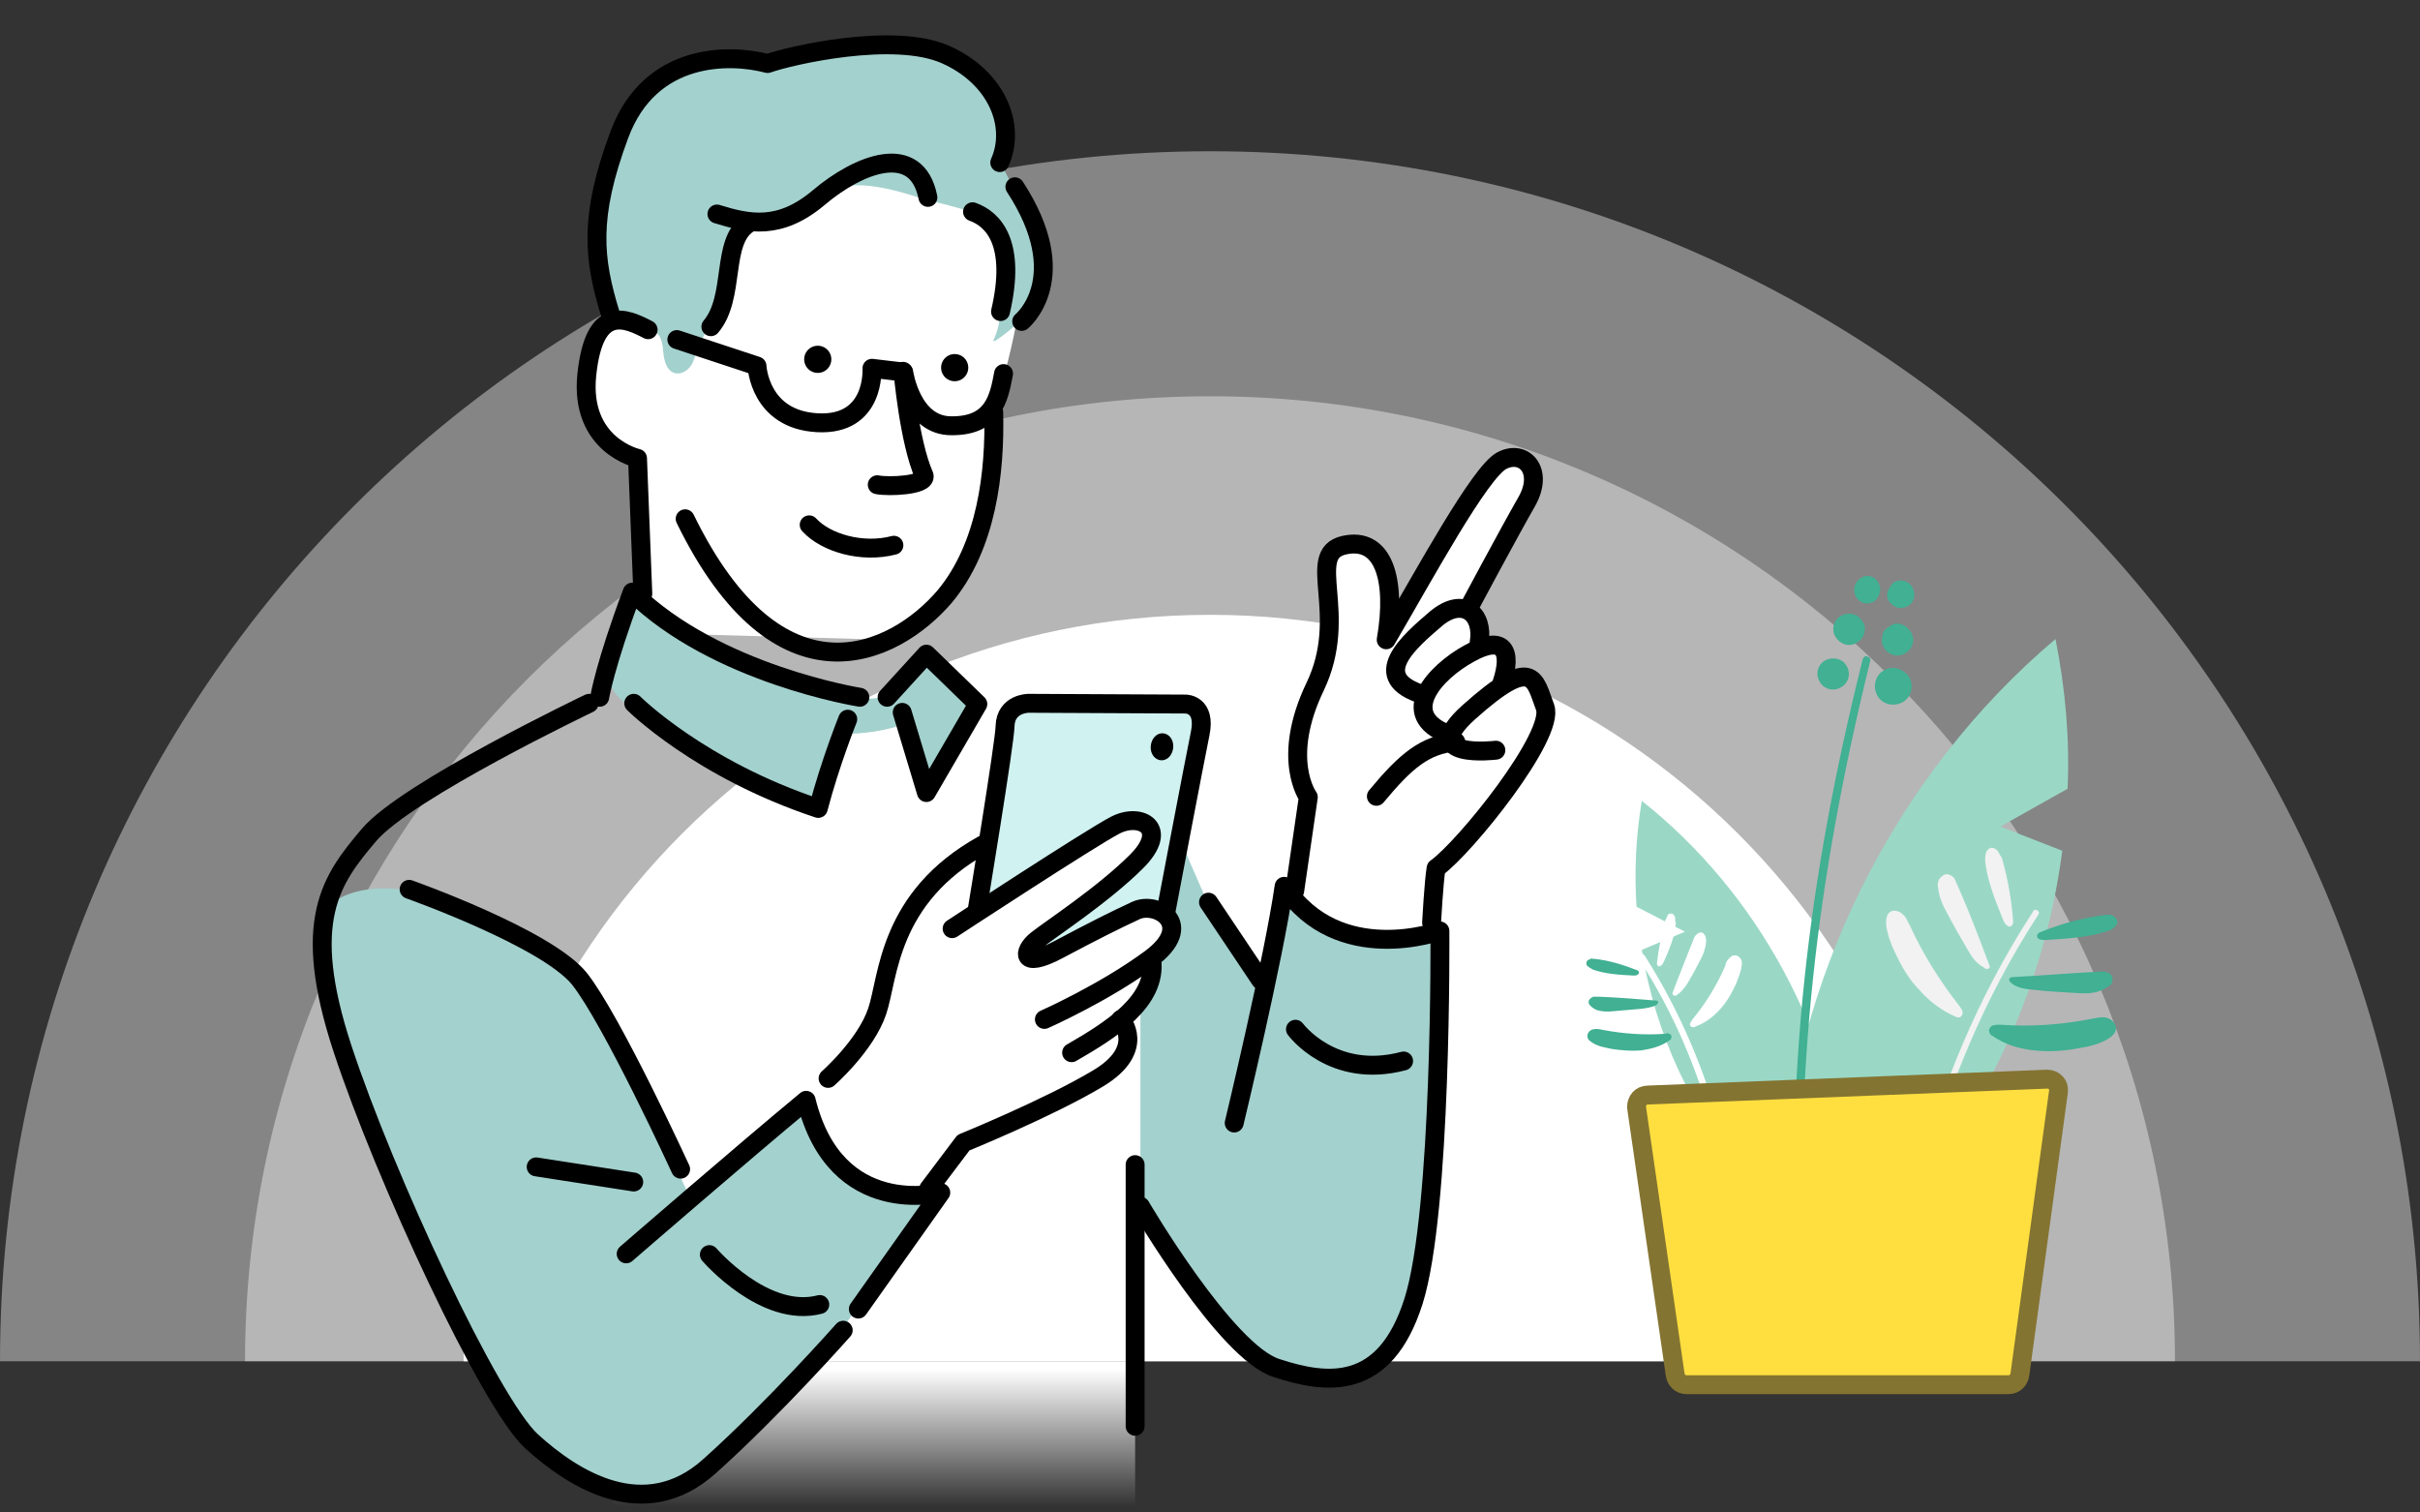
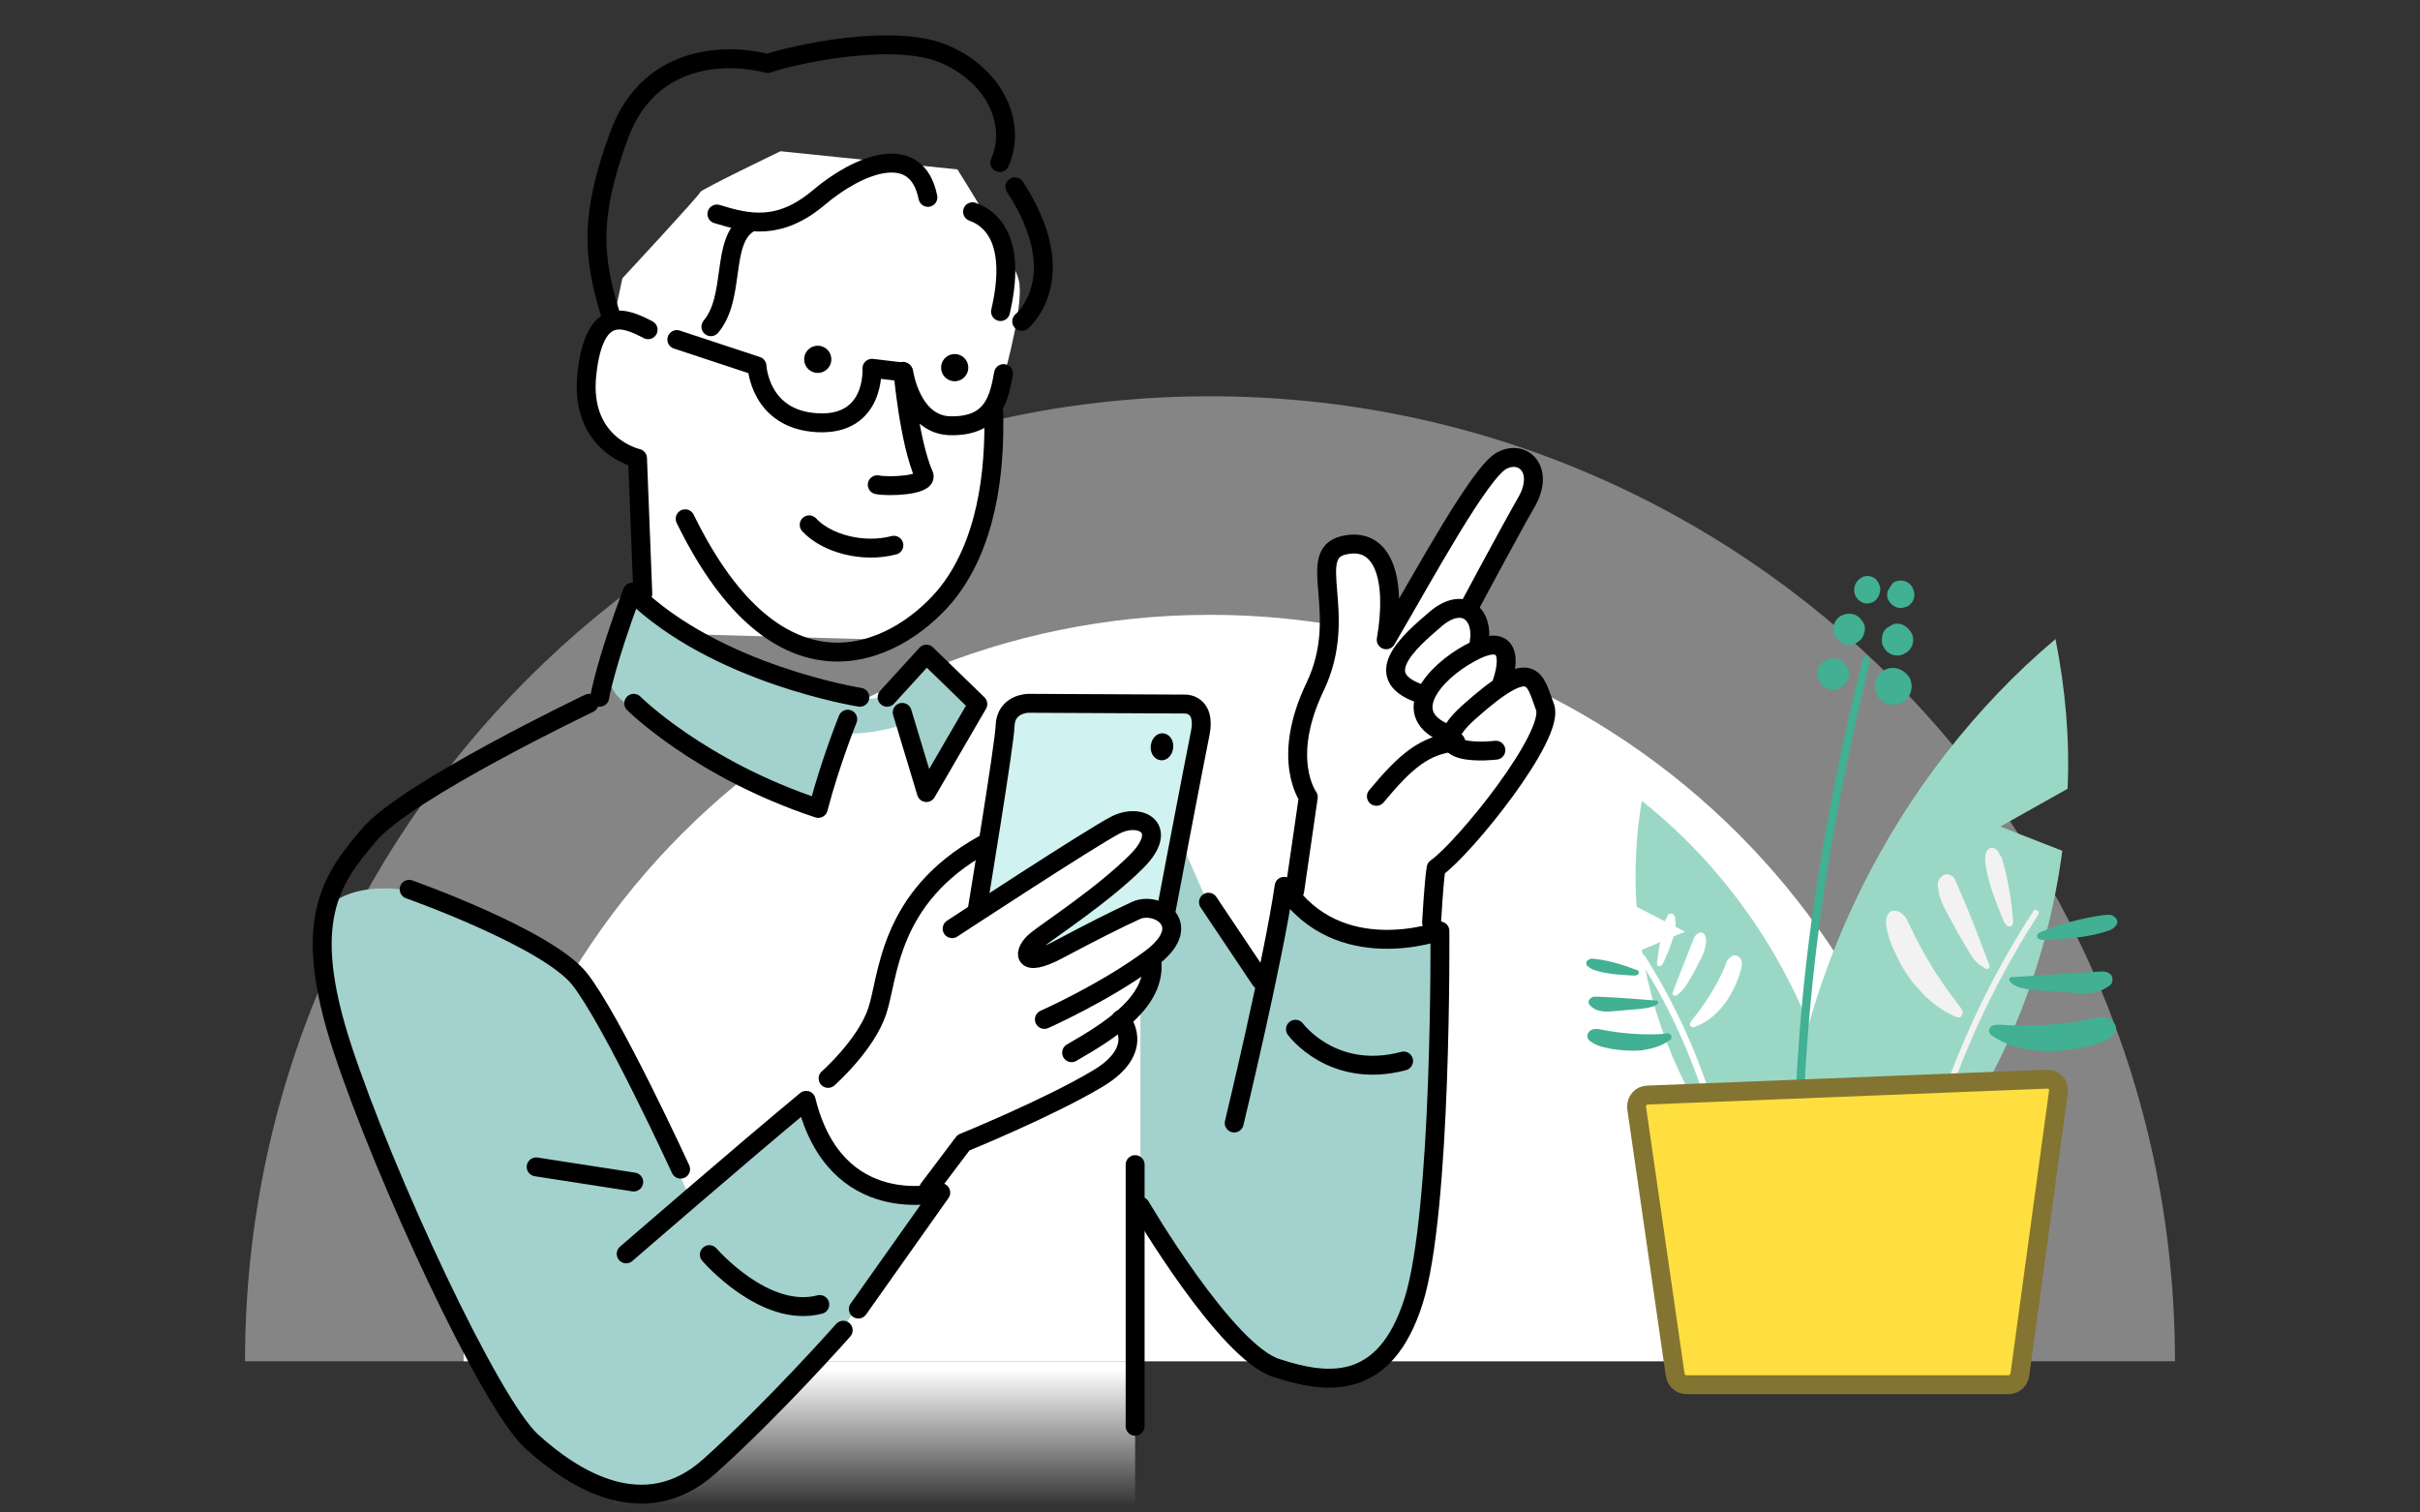
<svg xmlns="http://www.w3.org/2000/svg" version="1.1" id="圖層_1" x="0px" y="0px" viewBox="0 0 320 200" style="enable-background:new 0 0 320 200;" xml:space="preserve">
  <rect x="0" y="0" width="320" height="200" fill="#333333" stroke="none" />
  <style type="text/css">
	.st0{display:none;}
	.st1{display:inline;fill:#606060;}
	.st2{opacity:0.4;fill:#FFFFFF;enable-background:new    ;}
	.st3{fill-opacity:0;}
	.st4{fill:#FFFFFF;}
	.st5{fill:url(#SVGID_1_);}
	.st6{fill:#A3D1CE;}
	.st7{fill:#D0F2F1;}
	.st8{fill:#9AD8C5;}
	.st9{fill:none;stroke:#000000;stroke-width:2.5;stroke-linecap:round;stroke-linejoin:round;stroke-miterlimit:10;}
	.st10{fill:#F2F2F2;}
	.st11{fill:#41B093;}
	.st12{fill:#FFDF40;}
	.st13{fill:none;stroke:#847431;stroke-width:2.5;stroke-miterlimit:10;}
</style>
  <g id="tmp" class="st0">
    <rect class="st1" width="320" height="200" />
  </g>
  <g id="bg">
-     <path class="st2" d="M160,20C71.6,20,0,91.6,0,180h320C320,91.6,248.4,20,160,20z" />
    <path class="st2" d="M160,52.4C89.5,52.4,32.4,109.5,32.4,180h255.2C287.6,109.5,230.5,52.4,160,52.4z" />
    <rect class="st3" width="320" height="200" />
    <path class="st4" d="M160,81.3c-54.5,0-98.7,44.2-98.7,98.7h197.5C258.7,125.5,214.5,81.3,160,81.3z" />
  </g>
  <g id="add">
</g>
  <g id="color">
    <linearGradient id="SVGID_1_" gradientUnits="userSpaceOnUse" x1="115.6" y1="18.944" x2="115.6" y2="0.845" gradientTransform="matrix(1 0 0 -1 0 200)">
      <stop offset="0" style="stop-color:#FFFFFF" />
      <stop offset="1" style="stop-color:#FFFFFF;stop-opacity:0" />
    </linearGradient>
    <rect x="81.1" y="180" class="st5" width="69" height="20" />
    <path class="st4" d="M117.5,84.6l7.5-5.4l5.7-10.5l0.7-12.4l0.2-3.3l1.3-3.8c0,0,2.6-9.3,1.8-12.2c-0.7-2.9-8.1-14.6-8.1-14.6   L103.2,20c0,0-10.6,5.1-10.6,5.4S82.3,36.8,82.3,36.8l-1.2,5.6c0,0-4.4,3.1-3.5,10s6.2,8.5,6.2,8.5l1.3,22.8L117.5,84.6z" />
-     <path class="st6" d="M131.4,44.9c-0.6,1.2,4.4-3.1,4.8-3.7c0.4-0.6,2.5-7.8,0.4-11.9s-4.5-7.1-4.1-8.5c0.4-1.4,0.9-10.8-5.7-12.8   s-18.5-3.2-25.7,0.2c-8.6-0.1-16.5,1.6-19.5,8.3S77.3,37,81.1,42.3c4.4,2,6.3,0.1,6.6,4.2s3.3,3.2,4,1.2s1.9-4.9,3.4-6.4   s2.8-11.9,2.8-11.9s7-0.4,10.7-3.5s11.4-0.2,13.5,0.4s7.4,1.6,8.8,3.1C132.3,31,133.4,40.8,131.4,44.9z" />
    <polygon class="st7" points="130,120.2 133.1,95 136,93 157.4,93.2 158.9,95.7 153.9,120.8 150.8,120.3 137.2,126.8 137.1,124.5    146,117.8 152.4,111.7 151.9,109.1 147,108.8  " />
    <path class="st6" d="M112.6,92.2l-5,14.8c0,0-20-10.6-21.6-12s-4.7-1.9-5.4-5c-0.7-3.1,2.7-10.8,2.7-10.8l11.3,7l9.9,4.4   L112.6,92.2z" />
    <polygon class="st6" points="117.3,92.2 119.7,95.1 122.5,104.8 129.3,93.1 122.2,86.8  " />
    <path class="st6" d="M111.1,92.2c1.3,0.6,7.4,0.2,9.3-1.2c1.9-1.4,2.4,3.3,2.4,3.3s-4.7,3.1-12.5,2.7S111.1,92.2,111.1,92.2z" />
    <path class="st6" d="M42.1,121.7c2.2-4.9,10.2-4.8,13.8-3.4s17.8,6.1,21.5,12.3s14.3,28.7,14.3,28.7l14.9-13.8c0,0-0.2,7.4,5.5,9.8   s11.2,2.6,11.2,2.6s-11.5,17.7-13.8,20.3c-2.4,2.6-15.7,17-20.8,18.9c-5.2,1.8-15.4-1.6-21.5-10.5s-21.8-47.8-21.8-47.8l-2.7-12.7   L42.1,121.7z" />
    <path class="st6" d="M150.8,159.5V133l1.4-4.5l0.1-1.6l2.3-2.4l-0.7-3.7l2-10.1l4.8,11l6.4,9.1l2.5-13c0,0,6.2,6.1,10.8,6.7   s9.7-0.7,9.7-0.7s0,24.3-0.8,32c-0.8,7.6-2.9,22.3-8.8,25.4s-14.4,1.3-19.9-7.3C155.2,165.3,150.8,159.5,150.8,159.5z" />
    <polygon class="st4" points="189.3,119.5 189.9,114.9 196.8,106.7 203.8,96.6 204.3,93.5 202,89.6 199,89.1 198.9,85.3 195.3,84.9    194.4,80 200.4,69.1 202.8,63.5 202.3,61.6 198.6,60.9 196.6,62.9 184.6,81.3 183.3,75.6 181.2,72.5 177.3,72.2 175.7,73.8    175.7,78.3 175.1,87.7 171.7,95.7 172.1,101.7 172.3,105.8 171.3,114.5  " />
  </g>
  <g id="line">
    <path class="st8" d="M273.4,104.3l-8.9,5l8.2,3.2c-2.1,16-8.5,31.4-18.9,44.2l-18.4,0.9c1.6-28,15.1-55.1,36.4-73.1   C273.1,91,273.7,97.7,273.4,104.3z" />
    <path class="st8" d="M216.4,119.9l6.4,3.3l-5.7,2.4c1.8,11.2,6.7,21.8,14.3,30.4l12.9,0.3c-1.7-19.5-11.8-38.2-27.2-50.4   C216.3,110.6,216.1,115.3,216.4,119.9z" />
    <path class="st9" d="M131.4,54.5c0.2,7.9-0.9,17.7-6.5,24.4C118.2,86.7,103,94,90.6,68.6" />
    <ellipse transform="matrix(0.999 -5.112096e-02 5.112096e-02 0.999 -2.287 5.588)" cx="108.1" cy="47.5" rx="1.8" ry="1.8" />
    <ellipse transform="matrix(0.999 -5.112096e-02 5.112096e-02 0.999 -2.319 6.515)" cx="126.2" cy="48.6" rx="1.8" ry="1.8" />
    <path class="st9" d="M89.5,44.9l10.6,3.5c0,0,0.3,7.1,8,7.5s7.2-7.2,7.2-7.2l4.2,0.5c0,0,1,7.2,6.4,7.1c5.5,0,6.2-3.7,6.8-6.9" />
    <path class="st9" d="M119.4,49.1c0,0,0.8,9.3,2.8,13.8c0.3,1.3-4.7,1.5-6.2,1.2" />
    <path class="st9" d="M107,69.4c2.2,2.4,7,3.8,11.2,2.7" />
    <path class="st9" d="M128.6,28c2.8,1,5.8,4.2,3.7,13.2" />
    <path class="st9" d="M135.1,42.5c0,0,7-5.7-0.9-17.8" />
    <path class="st9" d="M132.2,21.5c2.2-4.9-0.4-11.3-7.2-14.3c-6.8-3-20.4,0.1-23.5,1.2C96.6,7.1,86,6.8,81.9,17.8   s-3.4,16.5-1.2,23.7" />
    <path class="st9" d="M94,43.2c3.3-3.9,1.3-11.2,4.9-13.6" />
    <path class="st9" d="M94.8,28.3c4.2,1.3,8.3,2.2,13.5-2.2s12.9-7.5,14.4,0" />
    <path class="st9" d="M85.7,43.6c-2.9-1.5-7.1-3.5-8.1,5.9s6.7,11.1,6.7,11.1L85,78.5" />
    <path class="st9" d="M113.7,92.2c0,0-19-3-30.1-13.9c-3.6,9.6-4.3,13.9-4.3,13.9" />
    <path class="st9" d="M83.8,93c0,0,8.7,8.7,24.4,13.9c1.6-6.1,3.9-11.8,3.9-11.8" />
    <polyline class="st9" points="117.3,92.2 122.5,86.5 129.3,93.1 122.5,104.8 119.3,94.2  " />
    <path class="st9" d="M77.9,93c0,0-24.1,11.5-29.1,17.4s-9.1,11.3-3.5,28.3s19.5,46.9,25,51.9s14.9,11,23.5,3.3s17.7-18,17.7-18" />
    <path class="st9" d="M113.5,173.1l10.9-15.4c0,0-13.9,3.7-17.8-12.2c-8.1,6.7-23.8,20.3-23.8,20.3" />
    <path class="st9" d="M93.8,165.9c0,0,7.3,8.5,14.6,6.6" />
    <line class="st9" x1="70.9" y1="154.3" x2="83.8" y2="156.3" />
    <path class="st9" d="M90,154.6c0,0-9.1-19.8-13.4-25.2c-4.4-5.4-22.5-11.8-22.5-11.8" />
    <path class="st9" d="M109.5,142.6c0,0,5-4.4,6.5-8.9s1.4-15,14-22" />
    <path class="st9" d="M129.2,120.4c0,0,3.7-22.4,3.7-24.4c0.1-3,3.1-3,3.1-3l20.8,0.1c0,0,2.7,0,1.9,3.9s-4.5,23.4-4.5,23.4" />
    <path class="st9" d="M125.9,122.8c0,0,18.3-12,21.6-13.7s7.2,0.4,2.8,4.8s-11.3,8.9-13.2,10.4s-2.1,3.9,2.8,1.3   c4.9-2.6,7.5-3.9,10.3-5.2s8,1.9,1.9,6.4s-14,8-14,8" />
    <path class="st9" d="M141.7,139.2c5.2-3,11.3-6.8,10.6-12.3" />
    <path class="st9" d="M148.2,134.8c0,0,3.5,3.9-3,7.8c-6.5,3.9-17.8,8.5-17.8,8.5l-4.6,6.1" />
    <line class="st9" x1="150.1" y1="154" x2="150.1" y2="188.6" />
    <path class="st9" d="M150.8,159.5c0,0,11.3,19.3,18,21.4c6.7,2.2,14.3,3.1,18.1-8.8s3.5-49,3.5-49s-13.4,4.9-20.6-5.9   c-1.4,9.7-6.6,31.3-6.6,31.3" />
    <path class="st9" d="M171.3,136.1c0,0,4.9,6.7,14.3,4.2" />
    <path class="st9" d="M171.2,117.8l1.8-12.4c0,0-3.7-5,0.9-14.6c4.6-9.6-1.4-17.5,3.8-18.7s7,4.4,5.6,12.5   c5.1-8.7,12.4-22.2,15.3-23.7c2.9-1.5,5.6,1.3,3.3,5.4c-2.3,4-7.8,14.3-7.8,14.3" />
    <path class="st9" d="M195.6,84.9c0.6-3.7-2.1-6.1-5.7-3.1c-3.5,3-9.2,7.8-1.6,10.1" />
    <path class="st9" d="M198.6,90.3c1.4-4.2,0.3-6.5-4.3-3.9c-4.6,2.5-9.6,8.1-2.8,10.7" />
    <path class="st9" d="M197.8,99.2c0,0-10.6,1.3-3.6-5c8.6-7.7,8.7-4.4,10.1-0.7c1.4,3.7-10.6,18.6-14.4,21.3   c-0.3,1.7-0.6,7.2-0.6,7.2" />
    <path class="st9" d="M182,105.3c3.9-4.7,6.4-6.8,10.5-7.2" />
    <line class="st9" x1="159.8" y1="119.3" x2="166.7" y2="129.6" />
    <path d="M155.1,99.1c-0.2,1-1,1.6-1.8,1.4s-1.3-1.1-1.1-2.1s1-1.6,1.8-1.4S155.3,98.1,155.1,99.1z" />
    <g id="XMLID_1_">
      <g>
        <path class="st4" d="M221.5,121.3c-0.1-0.3-0.3-0.5-0.5-0.5c-0.3,0-0.5,0.1-0.5,0.3c-0.1,0.2-0.2,0.4-0.3,0.6     c-0.5,1.9-0.9,3.8-1.1,5.7c0,0.3,0.3,0.5,0.5,0.3c0.2-0.1,0.3-0.3,0.4-0.5c0.7-1.6,1.5-3.4,1.6-5.2     C221.5,121.9,221.5,121.6,221.5,121.3z" />
        <path class="st4" d="M223.9,124.3c-0.9,2.3-1.8,4.5-2.7,6.9c0,0.1-0.1,0.2,0,0.3c0.1,0.2,0.4,0.2,0.5,0.1c0.6-0.4,1-0.9,1.4-1.5     c0.6-1,1.2-2.1,1.7-3.1c0.4-0.7,0.7-1.5,0.8-2.4c0-0.3,0-0.5-0.1-0.8c-0.1-0.3-0.4-0.5-0.5-0.5c-0.3,0-0.5,0.1-0.7,0.3     C224.1,123.8,224,124,223.9,124.3z" />
        <path class="st10" d="M255.4,152.2c2.2-7.7,6.4-19.4,14.1-31.2c0.2-0.3,0.1-0.5-0.1-0.6c-0.3-0.2-0.5-0.1-0.6,0.2     c-7.7,11.8-12,23.6-14.2,31.4c-2.4,8.4-2.9,14.3-2.9,14.4c0,0.3,0.2,0.5,0.5,0.5l0,0c0.3,0,0.5-0.2,0.5-0.5     C252.5,166.4,253.1,160.7,255.4,152.2z" />
        <path class="st11" d="M249.2,88.6c-1.2,0.6-1.6,2.1-1,3.3s2.1,1.6,3.3,1c1.2-0.6,1.6-2.1,1-3.3C251.7,88.4,250.3,88,249.2,88.6z" />
-         <path class="st10" d="M264.2,112.6c-0.2-0.3-0.5-0.5-0.9-0.5c-0.4,0.1-0.6,0.4-0.7,0.7s-0.1,0.7-0.1,1.1c0.3,2.7,1.4,5.3,2.4,7.8     c0.1,0.3,0.3,0.5,0.5,0.7l0,0c0.4,0.3,0.8,0,0.8-0.5c-0.2-2.9-0.7-5.7-1.5-8.5C264.5,113.2,264.4,112.9,264.2,112.6z" />
+         <path class="st10" d="M264.2,112.6c-0.2-0.3-0.5-0.5-0.9-0.5c-0.4,0.1-0.6,0.4-0.7,0.7s-0.1,0.7-0.1,1.1c0.3,2.7,1.4,5.3,2.4,7.8     c0.1,0.3,0.3,0.5,0.5,0.7l0,0c0.4,0.3,0.8,0,0.8-0.5c-0.2-2.9-0.7-5.7-1.5-8.5C264.5,113.2,264.4,112.9,264.2,112.6" />
        <path class="st11" d="M269.7,123.3c-0.4,0.2-0.5,0.7,0,0.9l0,0c0.3,0.1,0.5,0.1,0.9,0.1c2.7-0.2,5.5-0.3,8.1-1.2     c0.4-0.1,0.7-0.3,0.9-0.5c0.3-0.3,0.5-0.6,0.3-1c-0.1-0.3-0.5-0.5-0.7-0.6c-0.4-0.1-0.6,0-1,0     C275.2,121.4,272.4,122.2,269.7,123.3z" />
        <path class="st4" d="M227,147.6c-1.5-5.3-4.4-13.2-9.5-21.2c-0.2-0.3-0.5-0.3-0.6-0.2c-0.3,0.2-0.3,0.5-0.2,0.6     c9.8,15,11.4,30.2,11.4,30.3c0,0.3,0.3,0.5,0.5,0.5c0,0,0,0,0.1,0c0.3,0,0.5-0.3,0.5-0.5C229,157,228.6,153.2,227,147.6z" />
        <path class="st11" d="M210.6,128.2c1.7,0.6,3.5,0.7,5.4,0.8c0.2,0,0.4,0,0.5-0.1l0,0c0.3-0.1,0.3-0.5,0-0.6     c-1.8-0.7-3.7-1.3-5.6-1.5c-0.3,0-0.5-0.1-0.6,0c-0.2,0.1-0.5,0.2-0.5,0.4c-0.1,0.3,0,0.5,0.2,0.6     C210.2,128,210.5,128.1,210.6,128.2z" />
        <path class="st11" d="M243.5,81.4c-1,0.5-1.4,1.8-0.8,2.8s1.8,1.4,2.8,0.8c0.5-0.3,0.9-0.7,1-1.3c0.2-0.5,0.1-1.1-0.2-1.5     c-0.2-0.3-0.4-0.5-0.5-0.6C245.2,81.1,244.3,81,243.5,81.4z" />
        <path class="st11" d="M246.1,76.4c-0.8,0.5-1.2,1.5-0.7,2.5c0.4,0.6,0.9,0.9,1.5,0.9c0.3,0,0.5-0.1,0.8-0.2     c0.5-0.3,0.8-0.8,0.9-1.4c0.1-0.4,0-0.7-0.2-1.1C248,76.2,246.9,75.9,246.1,76.4z" />
        <path class="st11" d="M241.4,87.3c-1,0.5-1.4,1.8-0.8,2.8c0.5,1,1.8,1.4,2.8,0.8c1-0.5,1.4-1.8,0.8-2.8     C243.7,87.1,242.4,86.8,241.4,87.3z" />
        <path class="st11" d="M218.9,132.3c-2.5-0.2-4.9-0.4-7.4-0.5c-0.3,0-0.5,0-0.8,0c-0.3,0.1-0.5,0.3-0.6,0.5     c-0.1,0.3,0,0.5,0.2,0.7c0.2,0.2,0.5,0.4,0.7,0.5c0.8,0.3,1.6,0.3,2.5,0.2c1.2-0.1,2.4-0.2,3.5-0.3c0.7-0.1,1.5-0.2,2-0.5     c0.2-0.1,0.4-0.5,0.2-0.5C219.1,132.3,219,132.3,218.9,132.3z" />
        <path class="st10" d="M259.5,133.7c-0.1-0.3-0.3-0.5-0.5-0.8c-2.5-3.2-4.7-6.7-6.4-10.4c-0.3-0.5-0.5-1.2-1-1.6     c-0.5-0.5-1.3-0.6-1.7-0.3c-0.5,0.4-0.5,1.1-0.5,1.7c0.2,1.3,0.6,2.5,1.2,3.7c0.8,1.7,1.8,3.5,3.2,4.9c1.3,1.5,2.9,2.7,4.7,3.5     c0.2,0.1,0.5,0.2,0.7,0.1C259.4,134.4,259.6,134,259.5,133.7z" />
        <path class="st11" d="M263.5,137c1.6,1.1,3.5,1.7,5.5,1.9c1.9,0.2,3.9,0.1,5.9-0.3c1.3-0.2,2.6-0.5,3.8-1.2     c0.5-0.3,1.1-0.8,1.1-1.4c0-0.6-0.5-1.2-1.2-1.4c-0.6-0.2-1.3,0-1.9,0.1c-4,0.8-8.1,1.1-12.2,0.8c-0.4,0-0.6,0-1,0.1     c-0.3,0.1-0.5,0.5-0.5,0.7C263.1,136.8,263.3,136.9,263.5,137z" />
        <path class="st11" d="M249.6,78.2c-0.1,0.5-0.1,0.9,0.2,1.3c0.3,0.5,0.9,0.9,1.5,0.9c0.3,0,0.6-0.1,0.9-0.2     c0.9-0.5,1.2-1.5,0.7-2.5c-0.5-0.9-1.5-1.2-2.5-0.7C250.1,77.3,249.8,77.8,249.6,78.2z" />
        <path class="st11" d="M248.9,84.1c-0.1,0.5-0.1,1.1,0.2,1.5c0.5,1,1.8,1.4,2.8,0.8c1-0.5,1.4-1.8,0.8-2.8c-0.4-0.6-0.9-1-1.5-1.1     c-0.5-0.1-0.9,0-1.3,0.3C249.3,83.1,249,83.5,248.9,84.1z" />
        <path class="st4" d="M230.3,127.7c0.1-0.5,0-0.9-0.4-1.2c-0.4-0.3-0.9-0.2-1.2,0.2c-0.4,0.3-0.5,0.7-0.6,1.1     c-1.1,2.5-2.5,4.8-4.3,7c-0.1,0.2-0.3,0.4-0.3,0.5c-0.1,0.2,0,0.5,0.3,0.5c0.2,0.1,0.3,0,0.5-0.1c1.3-0.5,2.3-1.3,3.2-2.3     c0.9-1,1.5-2.1,2.1-3.4C229.8,129.4,230.2,128.6,230.3,127.7z" />
        <path class="st10" d="M263.1,127.9c0-0.1,0-0.3-0.1-0.4c-1.3-3.5-2.6-6.9-4.1-10.3c-0.2-0.4-0.3-0.7-0.5-1.1     c-0.3-0.3-0.6-0.5-1.1-0.5c-0.4,0.1-0.7,0.4-0.9,0.7c-0.2,0.4-0.2,0.8-0.1,1.2c0.1,1.2,0.7,2.4,1.3,3.5c0.8,1.5,1.7,3.1,2.6,4.6     c0.5,0.9,1.1,1.8,2.1,2.3C262.5,128.2,263,128.2,263.1,127.9z" />
        <path class="st11" d="M247.3,87.4c0.1-0.3-0.1-0.5-0.4-0.6c-0.3-0.1-0.5,0.1-0.6,0.4c-7.3,29.3-10.3,55-8.7,85     c0,0.3,0.3,0.5,0.5,0.5l0,0c0.3,0,0.5-0.3,0.5-0.5C237.2,142.1,240.1,116.7,247.3,87.4z" />
        <path class="st11" d="M220.2,136.7c-2.7,0.2-5.5,0-8.2-0.5c-0.5-0.1-0.8-0.2-1.3-0.1c-0.5,0.1-0.8,0.5-0.8,0.9     c0,0.5,0.4,0.7,0.7,0.9c0.8,0.5,1.6,0.6,2.5,0.8c1.3,0.2,2.6,0.3,3.9,0.2c1.3-0.2,2.6-0.5,3.7-1.3c0.2-0.1,0.3-0.2,0.3-0.4     c0.1-0.2-0.1-0.5-0.3-0.5C220.6,136.6,220.4,136.6,220.2,136.7z" />
        <path class="st11" d="M277.3,128.5c-3.7,0.2-7.4,0.5-11.1,0.7c-0.1,0-0.3,0-0.4,0.1c-0.3,0.2,0,0.6,0.3,0.8     c0.8,0.6,1.9,0.7,3,0.8c1.7,0.2,3.5,0.3,5.3,0.4c1.3,0.1,2.5,0.1,3.6-0.4c0.4-0.2,0.7-0.4,1-0.6s0.4-0.7,0.3-1.1     c-0.1-0.4-0.5-0.6-0.9-0.7C278,128.4,277.7,128.5,277.3,128.5z" />
      </g>
    </g>
    <path class="st12" d="M218.7,144.8l52.8-2.1c0.9,0,1.6,0.7,1.5,1.6l-5.1,37.4c-0.1,0.8-0.7,1.4-1.5,1.4h-42.6   c-0.8,0-1.4-0.6-1.5-1.4l-5.1-35.3C217.2,145.5,217.9,144.8,218.7,144.8z" />
    <path class="st13" d="M217.9,144.8l52.8-2.1c0.9,0,1.6,0.7,1.5,1.6l-5.1,37.4c-0.1,0.8-0.7,1.4-1.5,1.4H223c-0.8,0-1.4-0.6-1.5-1.4   l-5.1-35.3C216.4,145.5,217,144.8,217.9,144.8z" />
  </g>
</svg>